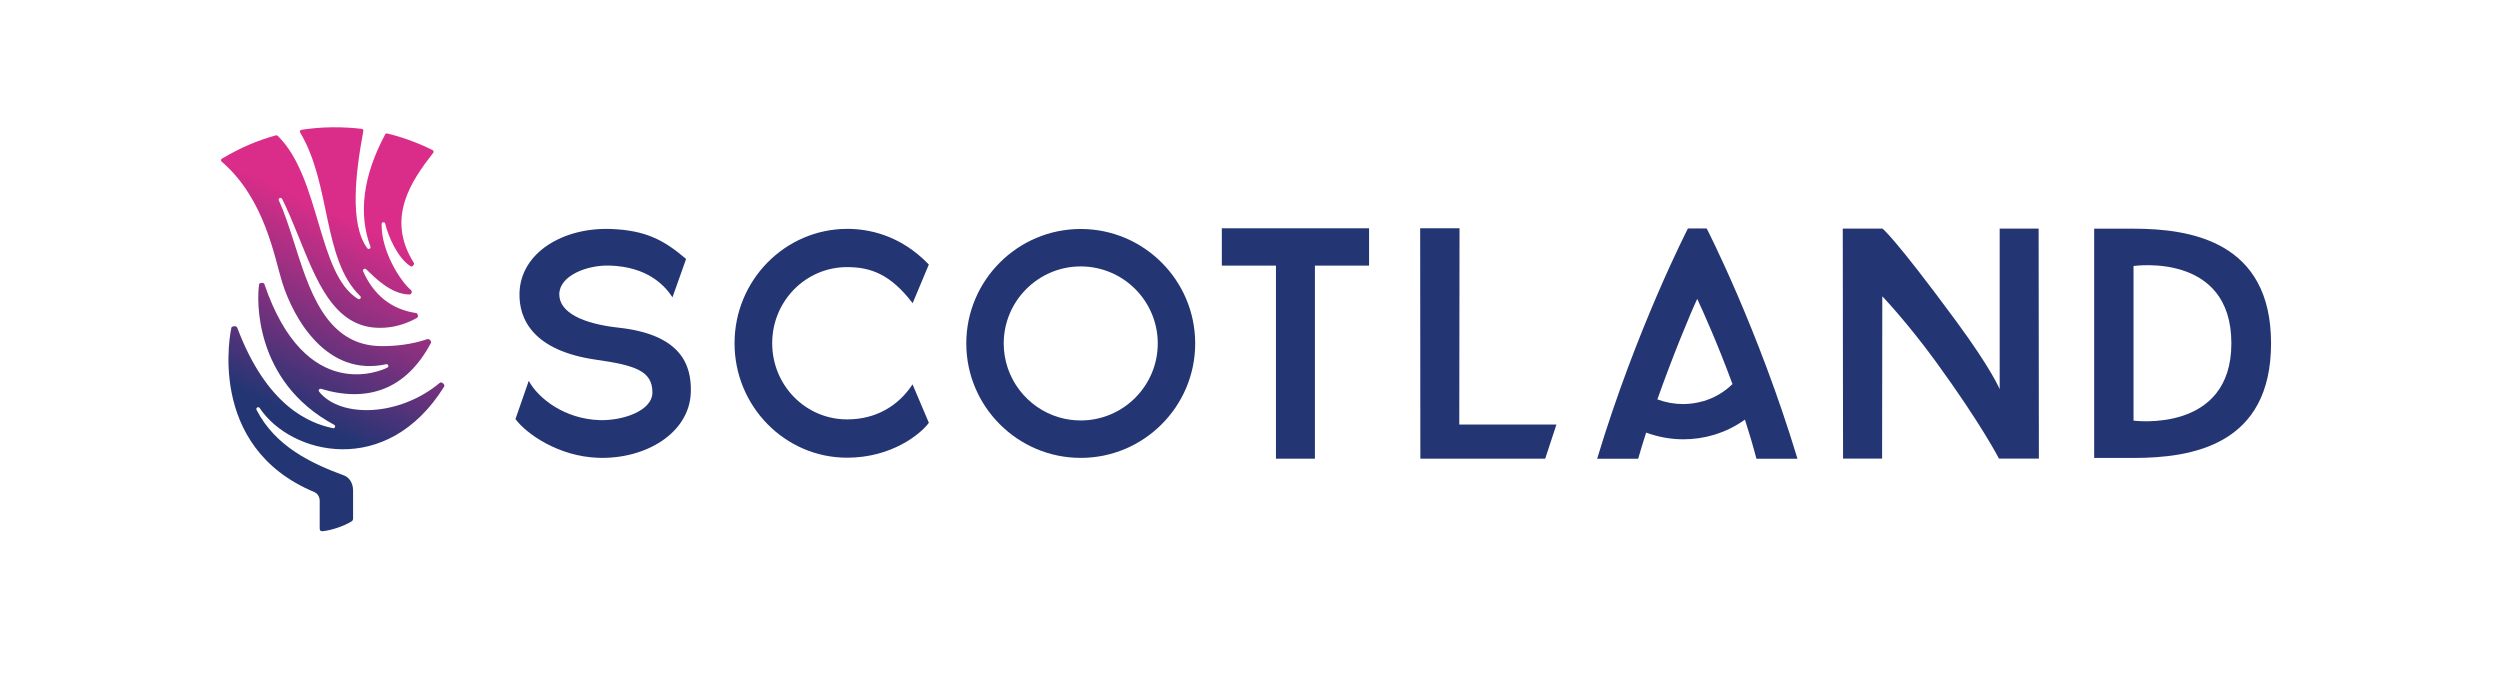
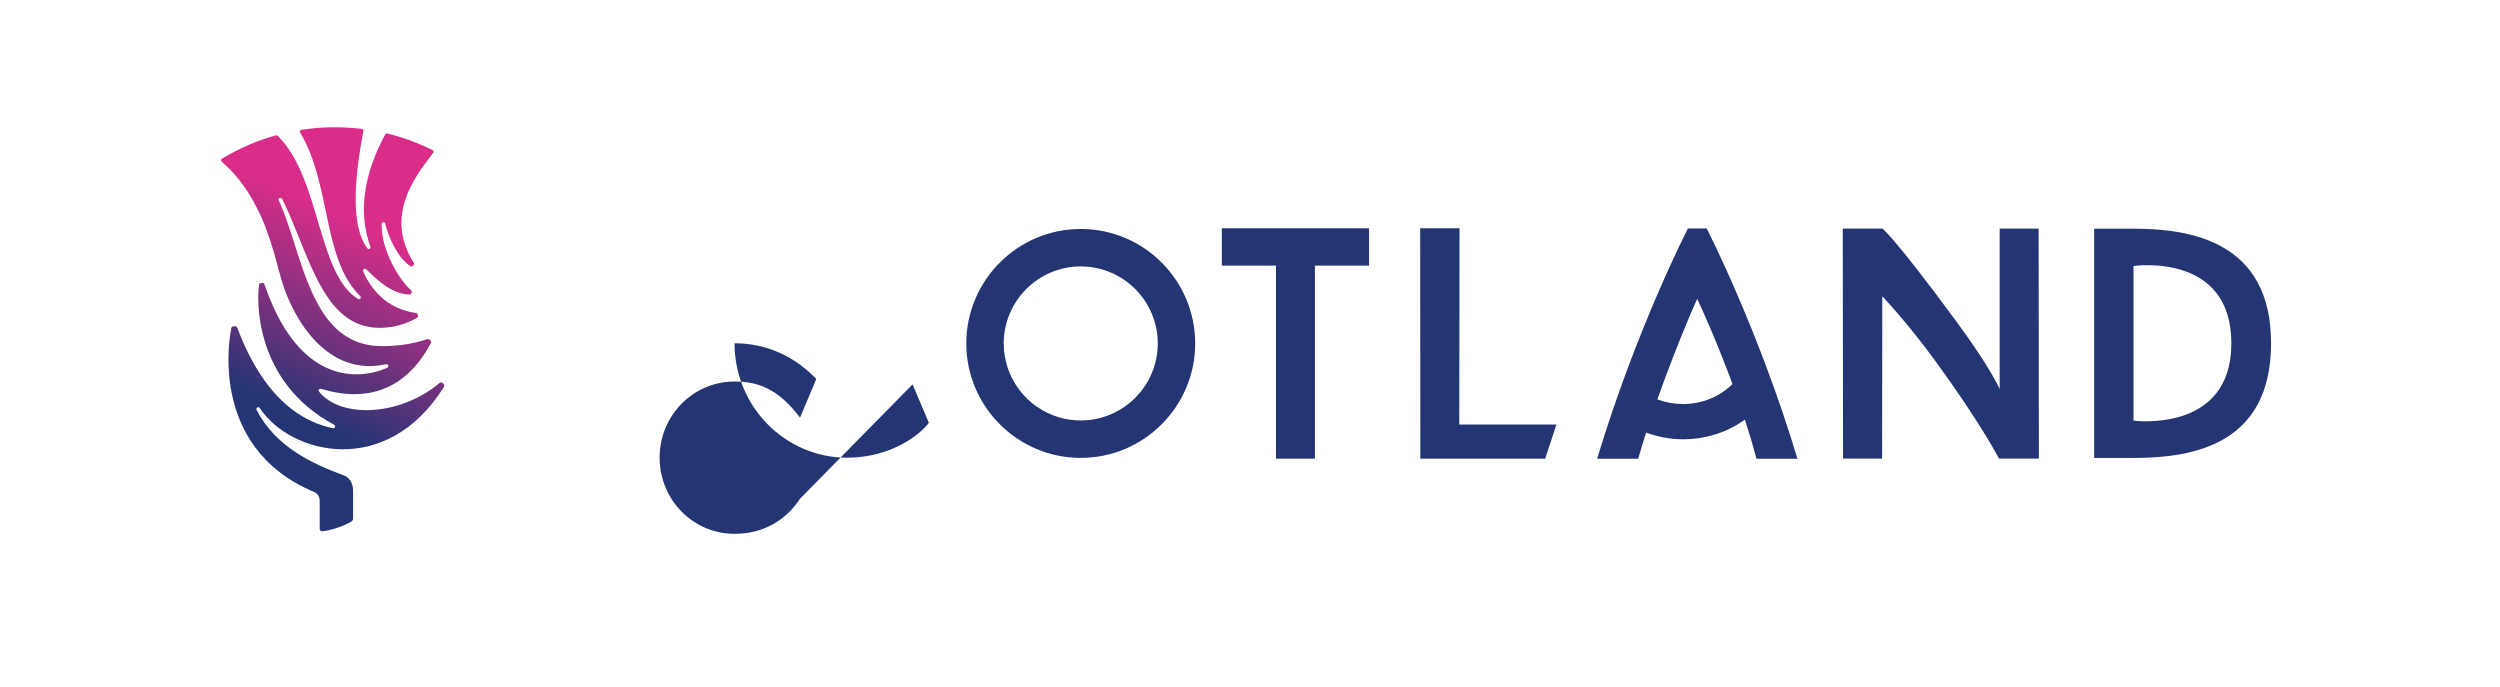
<svg xmlns="http://www.w3.org/2000/svg" id="Layer_1" data-name="Layer 1" viewBox="0 0 687.84 188.99">
  <defs>
    <style>
      .cls-1 {
        fill: #243574;
      }

      .cls-2 {
        fill: url(#linear-gradient);
      }
    </style>
    <linearGradient id="linear-gradient" x1="63.77" y1="134.66" x2="109.4" y2="36.8" gradientUnits="userSpaceOnUse">
      <stop offset=".24" stop-color="#243574" />
      <stop offset=".48" stop-color="#7d317e" />
      <stop offset=".75" stop-color="#da2d89" />
    </linearGradient>
  </defs>
  <path class="cls-2" d="m88.64,146.16c-.45,0-.68-.25-.68-.76,0-.87,0-2.46,0-7.62,0-1-.49-1.9-1.38-2.35-30.22-12.53-22.99-44.93-22.92-45.26.06-.27.46-.39.81-.41.38-.02.71.16.78.34,8.18,21.79,19.97,26.37,26.27,27.69l.19.04c.22,0,.41-.14.47-.36.07-.22,0-.46-.2-.57-22.31-11.97-21.34-34.95-20.67-38.73.02-.12.27-.32.72-.34.41-.02.65.16.68.26,11.37,33.47,32.5,23.77,33.87,23.05.21-.11.31-.33.26-.56-.06-.23-.26-.39-.49-.39-16.23,3.62-25.46-12.12-28.73-22.58h0c-2.13-6.82-4.75-22.93-16.63-33.14-.16-.14-.36-.57.06-.81,5.35-3.17,9.79-5,14.86-6.42.23-.07.44.08.51.14,11.78,11.56,10.87,37.89,22.01,44.83.1.06.21.12.32.12.19,0,.37-.11.46-.29.09-.17.09-.39-.06-.53-10.5-10.11-7.97-30.71-16.57-45.05-.13-.22-.08-.68.35-.74,2.49-.37,5.12-.67,8.53-.7s5.98.2,8.09.44c.33.04.46.38.42.58-2.16,11.53-3.84,25.65,1.09,32.27.09.12.24.19.39.19.17,0,.32-.08.41-.22.09-.13.11-.3.05-.46-3.34-8.97-2.05-19.48,4.09-30.88.06-.12.28-.28.48-.23,3.67.87,8.23,2.43,12.55,4.59.22.11.37.48.17.74-5.94,7.6-13.14,17.92-5.35,30.26.07.08.15.4-.12.72-.21.26-.55.36-.68.29-3.61-2.18-6.28-8.38-7.07-11.79-.05-.23-.25-.38-.48-.38-.27,0-.49.21-.5.49-.15,7.47,5.2,15.82,8.1,18.2.1.08.3.38.12.8-.17.38-.49.39-.62.39-4.97-.04-9.54-4.7-11.63-6.72l-.24-.23c-.09-.09-.22-.14-.35-.14-.17,0-.34.09-.43.23-.09.14-.11.32-.04.48,2.84,6.41,7.64,10.47,14.58,11.49.09.01.36.11.48.58.09.36-.09.68-.3.79-3.28,1.78-6.51,2.68-10.04,2.7-12.97.1-17.71-13.44-22.8-25.87-1.4-3.43-2.73-6.66-4.21-9.61-.09-.18-.26-.28-.46-.28-.18,0-.34.09-.43.23-.08.13-.09.3-.02.45,1.52,3.31,2.75,7.12,4.05,11.15,4.13,12.78,8.58,28.96,24.29,28.96,0,0,0,0,0,0,3.62,0,7.98-.38,12.52-1.92,0,0,0,0,0,0,.25-.06.48-.02.8.3.18.18.29.57.18.77-6.84,12.89-17.5,16.43-30.19,12.61l-.18-.03c-.2,0-.38.12-.46.31-.08.19-.02.38.11.54,5.87,7.24,21.98,6.9,33.22-2.52,0,0,0,0,0,0,.13-.1.52-.15.91.23.45.44.27.79.22.88-15.74,25.27-42.24,18.68-50.74,5.85-.09-.14-.25-.22-.41-.22-.18,0-.35.1-.44.25-.09.15-.1.33-.01.49,5.18,10.04,14.95,14.7,24.19,18.09,1.21.5,2.37,1.92,2.37,4.12v7.71c0,.3-.15.58-.4.75-2.1,1.34-5.84,2.55-8.12,2.73h0Z" />
  <g>
    <path class="cls-1" d="m560.96,126.18h-10.97s-4.88-9.54-17.41-26.73c-7.89-10.82-14.69-17.93-14.69-17.93l-.06,44.65h-10.74l-.08-63.28h10.91s3.12,2.16,20.29,25.48c9.86,13.39,11.97,18.72,11.97,18.72v-44.2h10.72l.07,63.28Z" />
-     <path class="cls-1" d="m170.18,90.15c-9.64-1.05-16.3-4.09-16.3-9.17s7.53-8.11,13.86-7.91c10.29.32,15.04,5.31,17.28,8.73l3.75-10.55c-6.09-5.22-11.18-7.9-20.7-8.25-12.99-.48-24.79,6.4-25.14,17.56-.23,7.47,4.01,15.96,21.02,18.4,10.77,1.54,15.55,3.06,15.55,9,0,5.14-8.3,7.83-14.51,7.63-9.53-.3-16.83-5.85-19.51-10.81l-3.66,10.52c2.96,4.03,11.86,10.32,22.84,10.66,13,.41,25.06-6.8,25.41-18.04.23-7.47-2.64-15.89-19.9-17.77Z" />
    <polygon class="cls-1" points="376.68 73.08 361.78 73.08 361.78 126.2 351.06 126.2 351.06 73.08 336.17 73.08 336.17 62.81 376.68 62.81 376.68 73.08" />
    <polygon class="cls-1" points="428.23 116.81 425.14 126.2 390.79 126.2 390.74 62.81 401.57 62.81 401.5 116.81 428.23 116.81" />
    <path class="cls-1" d="m613.93,94.46c0-25.23-26.92-21.27-26.92-21.27v42.54s26.92,3.6,26.92-21.27m-26.92-31.54c15.73,0,37.84,3.51,37.84,31.54s-21.74,31.54-37.84,31.54h-10.83v-63.08h10.83Z" />
-     <path class="cls-1" d="m251.08,105.76l4.48,10.56c-2.2,3.05-10.2,9.61-22.49,9.61-17.08,0-30.97-14.12-30.97-31.48s13.89-31.44,30.97-31.48c5.59-.01,14.48,1.49,22.49,9.81l-4.46,10.64c-6.04-7.92-11.49-9.93-18.03-9.93-11.41,0-20.61,9.35-20.61,20.95s9.2,20.95,20.61,20.95c7.92,0,14.09-3.69,18.01-9.65" />
+     <path class="cls-1" d="m251.08,105.76l4.48,10.56c-2.2,3.05-10.2,9.61-22.49,9.61-17.08,0-30.97-14.12-30.97-31.48c5.59-.01,14.48,1.49,22.49,9.81l-4.46,10.64c-6.04-7.92-11.49-9.93-18.03-9.93-11.41,0-20.61,9.35-20.61,20.95s9.2,20.95,20.61,20.95c7.92,0,14.09-3.69,18.01-9.65" />
    <path class="cls-1" d="m297.35,73.3c-11.68,0-21.19,9.51-21.19,21.19,0,9.63,6.45,17.78,15.26,20.35,1.88.55,3.87.84,5.93.84,11.68,0,21.19-9.51,21.19-21.19s-9.5-21.19-21.19-21.19m0,52.68c-17.36,0-31.49-14.13-31.49-31.49s14.13-31.49,31.49-31.49,31.49,14.13,31.49,31.49-14.13,31.49-31.49,31.49" />
    <path class="cls-1" d="m469.55,62.87l-2.57-.02h0s-2.57.01-2.57.01c0,0-14.14,27.43-24.98,63.36h11.29c.66-2.31,1.39-4.72,2.19-7.19,3.35,1.22,6.8,1.84,10.28,1.84,2.83,0,5.65-.41,8.37-1.23,3.08-.92,5.94-2.33,8.53-4.19,1.15,3.56,2.23,7.18,3.17,10.77h11.29c-10.85-35.93-24.98-63.36-24.98-63.36Zm-.98,47.52c-1.78.51-3.62.78-5.48.78-2.4,0-4.79-.43-7.09-1.28,4.24-11.95,8.95-23.34,10.97-27.66,1.75,3.74,5.75,12.71,9.7,23.43-2.24,2.22-5.04,3.85-8.1,4.74Z" />
  </g>
</svg>